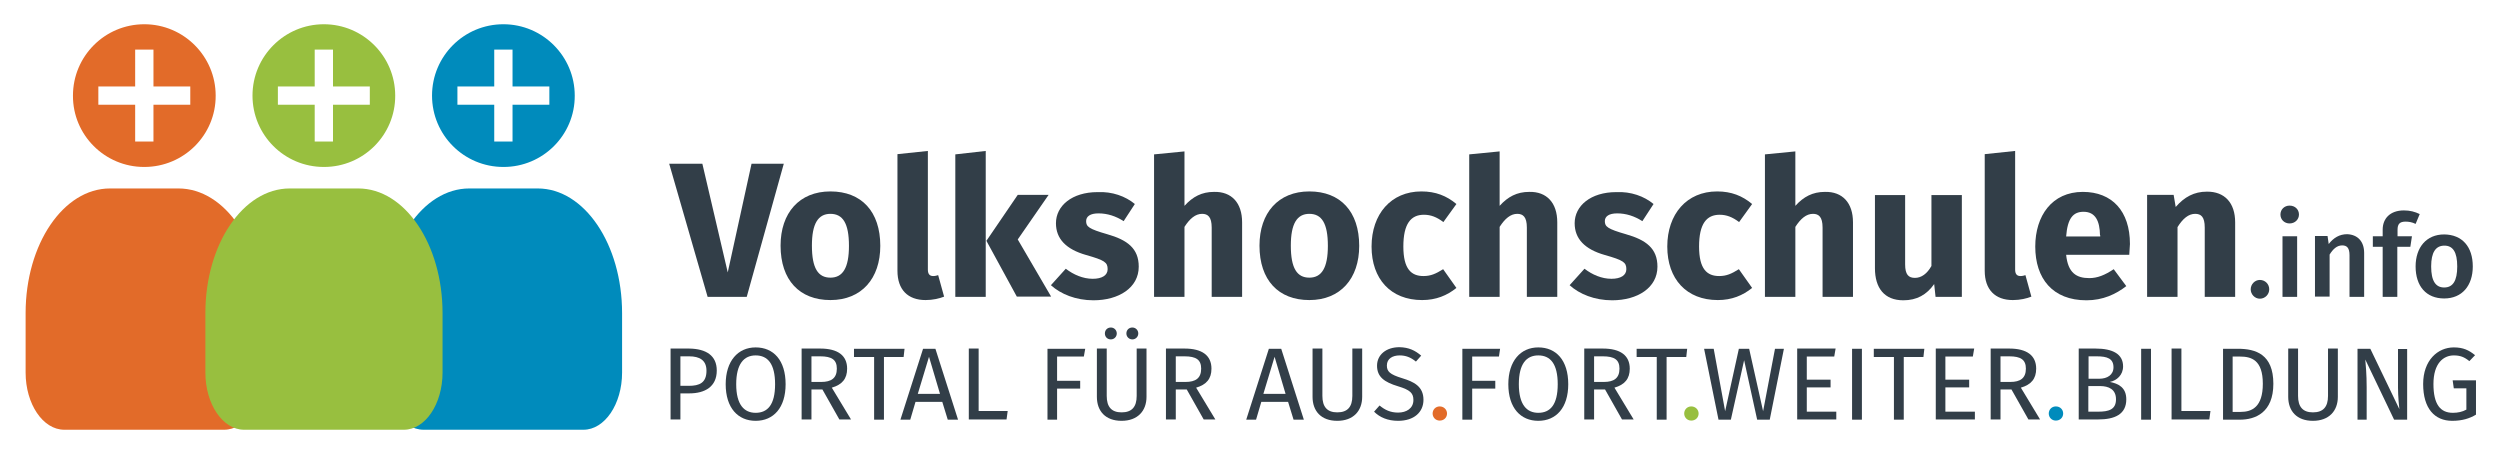
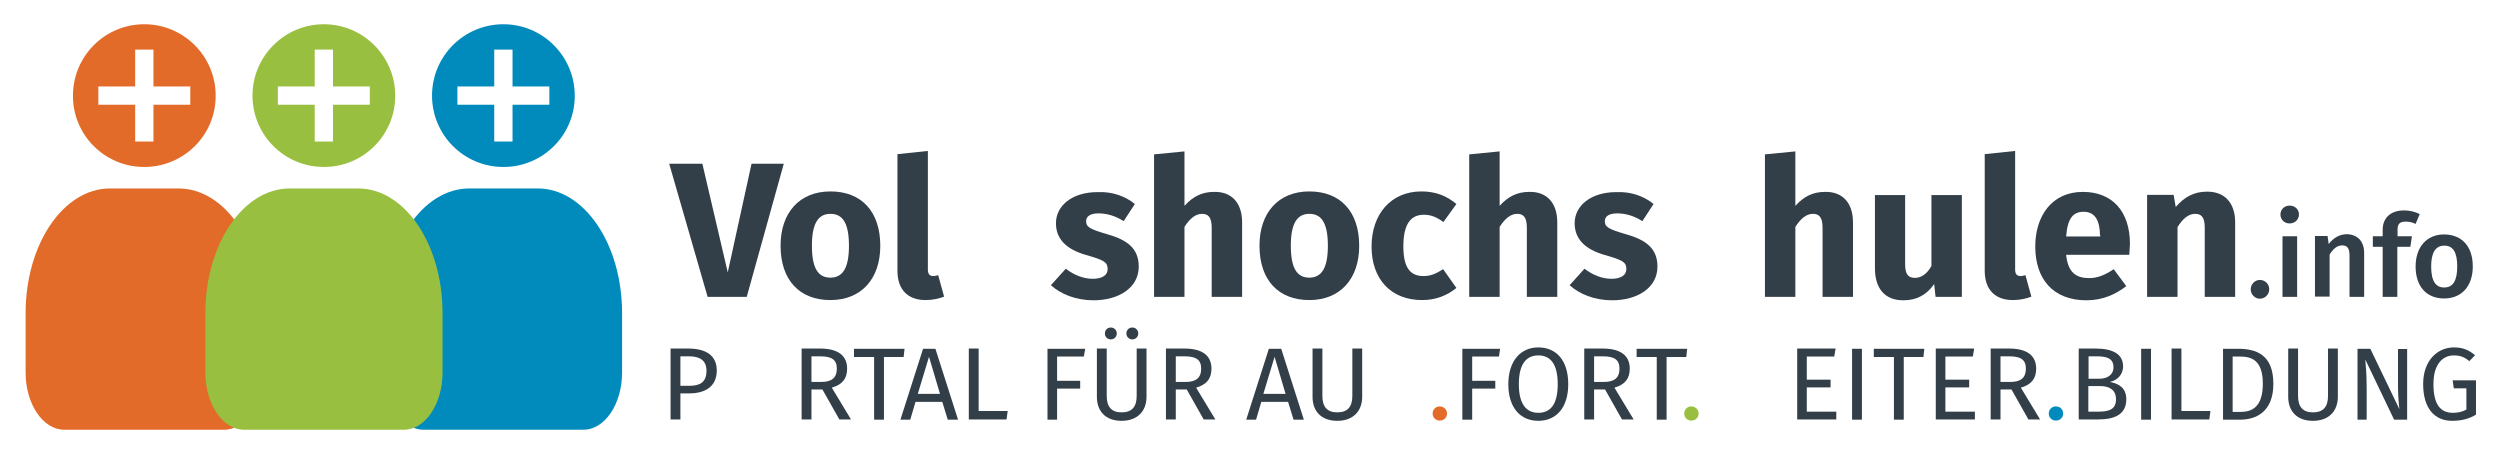
<svg xmlns="http://www.w3.org/2000/svg" version="1.1" id="Ebene_1" x="0px" y="0px" width="1093.1px" height="199.5px" viewBox="0 0 1093.1 199.5" style="enable-background:new 0 0 1093.1 199.5;" xml:space="preserve">
  <style type="text/css">

	.st0{fill:#E26B29;}
	.st1{fill:#98BF3F;}
	.st2{fill:#323E48;}
	.st3{fill:#008BBC;}

</style>
  <g>
    <path class="st2" d="M313.4,162c0,7.1-5.2,10-12,10h-3.9v11.4h-4.3v-31h8.1C308.8,152.5,313.4,155.5,313.4,162z M308.9,162.1   c0-4.6-3-6.3-7.6-6.3h-3.8v12.9h3.7C305.8,168.7,308.9,167.4,308.9,162.1z" />
-     <path class="st2" d="M343.5,168c0,10.3-5.3,16-13.1,16c-7.7,0-13.1-5.6-13.1-16c0-10.2,5.4-16.1,13.1-16.1   C338.2,151.9,343.5,157.5,343.5,168z M321.9,168c0,9,3.5,12.5,8.5,12.5c5.2,0,8.5-3.5,8.5-12.5c0-8.9-3.2-12.6-8.5-12.6   C325.3,155.4,321.9,159.1,321.9,168z" />
    <path class="st2" d="M359.6,170.3h-4.8v13.1h-4.3v-31h8.1c7.7,0,11.8,3,11.8,8.8c0,4.4-2.2,7-6.7,8.3l8.4,13.9H367L359.6,170.3z    M359.1,167c4.3,0,6.8-1.6,6.8-5.8c0-3.9-2.2-5.4-7.3-5.4h-3.8V167H359.1z" />
    <path class="st2" d="M395.1,156.1h-8.6v27.4h-4.3v-27.4h-8.8v-3.6h22.1L395.1,156.1z" />
    <path class="st2" d="M412,175.7h-11.7l-2.3,7.8h-4.3l9.9-31h5.4l9.9,31h-4.5L412,175.7z M411,172.2l-4.8-16.2l-4.9,16.2H411z" />
    <path class="st2" d="M427.9,179.7h12.7l-0.5,3.7h-16.5v-31h4.3V179.7z" />
    <path class="st2" d="M473.9,155.9h-11.7v10.6h10.1v3.4h-10.1v13.6H458v-31h16.5L473.9,155.9z" />
    <path class="st2" d="M501.3,173.5c0,6.2-3.9,10.5-10.9,10.5c-7.1,0-10.8-4.3-10.8-10.5v-21.1h4.3v20.7c0,4.8,2.1,7.2,6.5,7.2   c4.5,0,6.6-2.4,6.6-7.2v-20.7h4.3V173.5z M488.3,145.8c0,1.4-1.1,2.6-2.6,2.6c-1.5,0-2.6-1.1-2.6-2.6s1.1-2.6,2.6-2.6   C487.2,143.2,488.3,144.4,488.3,145.8z M497.7,145.8c0,1.4-1.1,2.6-2.6,2.6c-1.4,0-2.6-1.1-2.6-2.6s1.1-2.6,2.6-2.6   C496.6,143.2,497.7,144.4,497.7,145.8z" />
    <path class="st2" d="M518.9,170.3h-4.8v13.1h-4.3v-31h8.1c7.7,0,11.8,3,11.8,8.8c0,4.4-2.2,7-6.7,8.3l8.4,13.9h-5.1L518.9,170.3z    M518.4,167c4.3,0,6.8-1.6,6.8-5.8c0-3.9-2.2-5.4-7.3-5.4h-3.8V167H518.4z" />
    <path class="st2" d="M563.2,175.7h-11.7l-2.3,7.8h-4.3l9.9-31h5.4l9.9,31h-4.5L563.2,175.7z M562.1,172.2l-4.8-16.2l-4.9,16.2   H562.1z" />
    <path class="st2" d="M595.6,173.5c0,6.2-3.9,10.5-10.9,10.5c-7.1,0-10.8-4.3-10.8-10.5v-21.1h4.3v20.7c0,4.8,2.1,7.2,6.5,7.2   c4.5,0,6.6-2.4,6.6-7.2v-20.7h4.3V173.5z" />
-     <path class="st2" d="M621.4,155.5l-2.3,2.6c-2.3-1.9-4.5-2.7-7.1-2.7c-3.1,0-5.6,1.4-5.6,4.4c0,2.6,1.2,3.9,6.8,5.6   c4.9,1.5,9.2,3.5,9.2,9.4c0,5.4-4.1,9.2-11.1,9.2c-4.5,0-8-1.5-10.5-4l2.4-2.7c2.3,1.9,4.7,3.1,8.1,3.1c3.6,0,6.7-1.8,6.7-5.5   c0-3-1.4-4.4-6.7-6c-6-1.8-9.2-4.1-9.2-9c0-4.8,4-8.1,9.8-8.1C616,151.9,618.7,153.2,621.4,155.5z" />
    <path class="st0" d="M632.7,180.8c0,1.8-1.4,3.1-3.2,3.1c-1.8,0-3.1-1.4-3.1-3.1c0-1.7,1.3-3.1,3.1-3.1   C631.3,177.7,632.7,179.1,632.7,180.8z" />
    <path class="st2" d="M655.4,155.9h-11.7v10.6h10.1v3.4h-10.1v13.6h-4.3v-31h16.5L655.4,155.9z" />
    <path class="st2" d="M685.7,168c0,10.3-5.3,16-13.1,16c-7.7,0-13.1-5.6-13.1-16c0-10.2,5.4-16.1,13.1-16.1   C680.4,151.9,685.7,157.5,685.7,168z M664.1,168c0,9,3.5,12.5,8.5,12.5c5.2,0,8.5-3.5,8.5-12.5c0-8.9-3.2-12.6-8.5-12.6   C667.4,155.4,664.1,159.1,664.1,168z" />
    <path class="st2" d="M701.8,170.3H697v13.1h-4.3v-31h8.1c7.7,0,11.8,3,11.8,8.8c0,4.4-2.2,7-6.7,8.3l8.4,13.9h-5.1L701.8,170.3z    M701.3,167c4.3,0,6.8-1.6,6.8-5.8c0-3.9-2.2-5.4-7.3-5.4H697V167H701.3z" />
    <path class="st2" d="M737.3,156.1h-8.6v27.4h-4.3v-27.4h-8.8v-3.6h22.1L737.3,156.1z" />
    <path class="st1" d="M742.7,180.8c0,1.8-1.4,3.1-3.2,3.1c-1.8,0-3.1-1.4-3.1-3.1c0-1.7,1.3-3.1,3.1-3.1   C741.3,177.7,742.7,179.1,742.7,180.8z" />
-     <path class="st2" d="M773.8,183.5h-5.5l-5.7-26l-5.8,26h-5.4l-6.3-31h4.2l5,27.3l6-27.3h4.5l6.1,27.3l5.2-27.3h3.9L773.8,183.5z" />
    <path class="st2" d="M802,155.9h-12V166h10.4v3.4H790V180h12.9v3.4h-17.1v-31h16.8L802,155.9z" />
    <path class="st2" d="M814.1,183.5h-4.3v-31h4.3V183.5z" />
    <path class="st2" d="M841,156.1h-8.6v27.4h-4.3v-27.4h-8.8v-3.6h22.1L841,156.1z" />
    <path class="st2" d="M862.6,155.9h-12V166h10.4v3.4h-10.4V180h12.9v3.4h-17.1v-31h16.8L862.6,155.9z" />
    <path class="st2" d="M879.5,170.3h-4.8v13.1h-4.3v-31h8.1c7.7,0,11.8,3,11.8,8.8c0,4.4-2.2,7-6.7,8.3l8.4,13.9h-5.1L879.5,170.3z    M879,167c4.3,0,6.8-1.6,6.8-5.8c0-3.9-2.2-5.4-7.3-5.4h-3.8V167H879z" />
    <path class="st3" d="M902.1,180.8c0,1.8-1.4,3.1-3.2,3.1c-1.8,0-3.1-1.4-3.1-3.1c0-1.7,1.3-3.1,3.1-3.1   C900.8,177.7,902.1,179.1,902.1,180.8z" />
    <path class="st2" d="M929.7,174.6c0,6.6-5.1,8.8-12.3,8.8h-8.5v-31h7.3c7.6,0,12.1,2.4,12.1,7.8c0,3.8-2.8,6.2-5.8,6.8   C926.2,167.7,929.7,169.4,929.7,174.6z M913.2,155.8v9.8h4.7c3.5,0,6.2-1.7,6.2-5c0-3.8-2.7-4.8-7.3-4.8H913.2z M925.2,174.6   c0-4.4-3.2-5.8-7-5.8h-5.1V180h4.3C922,180,925.2,179.1,925.2,174.6z" />
    <path class="st2" d="M940.5,183.5h-4.3v-31h4.3V183.5z" />
    <path class="st2" d="M953.8,179.7h12.7l-0.5,3.7h-16.5v-31h4.3V179.7z" />
    <path class="st2" d="M994,167.8c0,12.6-7.9,15.7-14.6,15.7h-7.4v-31h6.5C986.3,152.5,994,154.9,994,167.8z M976.2,155.9v24.2h3.5   c4.9,0,9.7-2.1,9.7-12.3c0-10.5-5.1-11.9-10-11.9H976.2z" />
    <path class="st2" d="M1022.2,173.5c0,6.2-3.9,10.5-10.9,10.5c-7.1,0-10.8-4.3-10.8-10.5v-21.1h4.3v20.7c0,4.8,2.1,7.2,6.5,7.2   c4.5,0,6.6-2.4,6.6-7.2v-20.7h4.3V173.5z" />
    <path class="st2" d="M1052.5,183.5h-5.7l-12.6-26.3c0.2,2.6,0.6,6.3,0.6,12.1v14.2h-4v-31h5.6l12.7,26.4c-0.1-0.7-0.6-5.7-0.6-9.4   v-16.9h4V183.5z" />
    <path class="st2" d="M1082.2,155.3l-2.5,2.6c-2.2-1.8-4-2.5-6.8-2.5c-4.5,0-8.9,3.4-8.9,12.5c0,8.9,3,12.6,8.5,12.6   c2.1,0,4.1-0.4,5.9-1.4v-9.3h-5.5l-0.5-3.5h10.2v15c-2.8,1.7-6.1,2.7-10.4,2.7c-7.7,0-12.7-5.4-12.7-16.1c0-10.4,6.4-16,13.4-16   C1077,151.9,1079.5,153.1,1082.2,155.3z" />
  </g>
  <g>
    <path class="st2" d="M326.5,129.8h-17.1l-16.8-58.2h14.5l11.1,47.5l10.4-47.5h14.1L326.5,129.8z" />
    <path class="st2" d="M384.9,107.5c0,14.3-8.2,23.7-21.8,23.7c-13.5,0-21.8-8.7-21.8-23.8c0-14.3,8.2-23.7,21.8-23.7   S384.9,92.5,384.9,107.5z M355,107.4c0,9.9,2.7,14,8.1,14s8.1-4.3,8.1-13.9c0-9.9-2.7-14-8.1-14S355,97.8,355,107.4z" />
    <path class="st2" d="M392.4,118.4v-51l13.3-1.4v51.9c0,1.8,0.7,2.8,2.3,2.8c0.9,0,1.6-0.2,2.2-0.4l2.6,9.4c-2,0.8-4.9,1.5-8.1,1.5   C396.9,131.2,392.4,126.6,392.4,118.4z" />
-     <path class="st2" d="M431,129.8h-13.3V67.5L431,66V129.8z M445,104.7l14.6,25h-15l-13.3-24.4L445,85.2h13.5L445,104.7z" />
    <path class="st2" d="M496.2,89.2l-4.9,7.5c-3.4-2.2-7.1-3.4-11-3.4c-3.6,0-5.4,1.3-5.4,3.4c0,2.4,1.2,3.4,9.2,5.7   c8.8,2.5,13.8,6.2,13.8,14.2c0,9.2-8.7,14.7-19.8,14.7c-7.7,0-14.3-2.7-18.6-6.6l6.5-7.2c3.4,2.6,7.5,4.4,11.8,4.4   c4,0,6.5-1.5,6.5-4.2c0-3-1.3-3.9-9.4-6.2c-8.8-2.5-13.2-7.1-13.2-13.9c0-7.6,7-13.6,18.2-13.6C486.3,83.7,492.1,85.8,496.2,89.2z" />
    <path class="st2" d="M543.1,97.2v32.6h-13.3V99.5c0-4.7-1.7-6-4.2-6c-2.9,0-5.4,2.1-7.7,5.7v30.6h-13.3V67.5l13.3-1.3v23.8   c3.6-4,7.6-6.1,12.9-6.1C538.5,83.7,543.1,88.7,543.1,97.2z" />
    <path class="st2" d="M594.3,107.5c0,14.3-8.2,23.7-21.8,23.7c-13.5,0-21.8-8.7-21.8-23.8c0-14.3,8.2-23.7,21.8-23.7   C586.1,83.7,594.3,92.5,594.3,107.5z M564.4,107.4c0,9.9,2.7,14,8.1,14s8.1-4.3,8.1-13.9c0-9.9-2.7-14-8.1-14   S564.4,97.8,564.4,107.4z" />
    <path class="st2" d="M636.8,89.2l-5.7,7.9c-2.9-2.2-5.5-3.2-8.5-3.2c-5.7,0-9,3.9-9,13.9c0,9.9,3.5,12.9,8.8,12.9   c3.2,0,5.4-1,8.6-3l5.8,8.2c-4.1,3.3-8.9,5.3-15,5.3c-13.7,0-22.1-9.2-22.1-23.4c0-14.2,8.5-24.1,21.8-24.1   C627.7,83.7,632.5,85.6,636.8,89.2z" />
    <path class="st2" d="M680.9,97.2v32.6h-13.3V99.5c0-4.7-1.7-6-4.2-6c-2.9,0-5.4,2.1-7.7,5.7v30.6h-13.3V67.5l13.3-1.3v23.8   c3.6-4,7.6-6.1,12.9-6.1C676.3,83.7,680.9,88.7,680.9,97.2z" />
    <path class="st2" d="M723,89.2l-4.9,7.5c-3.4-2.2-7.1-3.4-11-3.4c-3.6,0-5.4,1.3-5.4,3.4c0,2.4,1.2,3.4,9.2,5.7   c8.8,2.5,13.8,6.2,13.8,14.2c0,9.2-8.7,14.7-19.8,14.7c-7.7,0-14.3-2.7-18.6-6.6l6.5-7.2c3.4,2.6,7.5,4.4,11.8,4.4   c4,0,6.5-1.5,6.5-4.2c0-3-1.3-3.9-9.4-6.2c-8.8-2.5-13.2-7.1-13.2-13.9c0-7.6,7-13.6,18.2-13.6C713.1,83.7,718.9,85.8,723,89.2z" />
-     <path class="st2" d="M766.1,89.2l-5.7,7.9c-2.9-2.2-5.5-3.2-8.5-3.2c-5.7,0-9,3.9-9,13.9c0,9.9,3.5,12.9,8.8,12.9   c3.2,0,5.4-1,8.6-3l5.8,8.2c-4.1,3.3-8.9,5.3-15,5.3c-13.7,0-22.1-9.2-22.1-23.4c0-14.2,8.5-24.1,21.8-24.1   C757,83.7,761.8,85.6,766.1,89.2z" />
    <path class="st2" d="M810.2,97.2v32.6h-13.3V99.5c0-4.7-1.7-6-4.2-6c-2.9,0-5.4,2.1-7.7,5.7v30.6h-13.3V67.5l13.3-1.3v23.8   c3.6-4,7.6-6.1,12.9-6.1C805.6,83.7,810.2,88.7,810.2,97.2z" />
    <path class="st2" d="M857.8,129.8h-11.5l-0.6-5.6c-3.3,4.7-7.6,7.1-13.5,7.1c-8.3,0-12.4-5.4-12.4-14v-32H833v30.3   c0,4.5,1.5,5.9,4.3,5.9c2.8,0,5.3-1.8,7.2-5.2v-31h13.3V129.8z" />
    <path class="st2" d="M867.8,118.4v-51l13.3-1.4v51.9c0,1.8,0.7,2.8,2.3,2.8c0.9,0,1.6-0.2,2.2-0.4l2.6,9.4c-2,0.8-4.9,1.5-8.1,1.5   C872.3,131.2,867.8,126.6,867.8,118.4z" />
-     <path class="st2" d="M931,111.4h-27.6c0.8,8,4.6,10.2,10.1,10.2c3.6,0,6.8-1.3,10.7-3.9l5.5,7.4c-4.5,3.5-10.2,6.2-17.4,6.2   c-14.9,0-22.4-9.6-22.4-23.5c0-13.4,7.3-23.9,20.8-23.9c12.8,0,20.6,8.4,20.6,22.8C931.2,108,931.1,110,931,111.4z M918.2,102.8   c-0.1-6-1.9-10.2-7.2-10.2c-4.5,0-7,2.8-7.6,10.8h14.9V102.8z" />
+     <path class="st2" d="M931,111.4h-27.6c0.8,8,4.6,10.2,10.1,10.2c3.6,0,6.8-1.3,10.7-3.9l5.5,7.4c-4.5,3.5-10.2,6.2-17.4,6.2   c-14.9,0-22.4-9.6-22.4-23.5c0-13.4,7.3-23.9,20.8-23.9c12.8,0,20.6,8.4,20.6,22.8C931.2,108,931.1,110,931,111.4z M918.2,102.8   c-0.1-6-1.9-10.2-7.2-10.2c-4.5,0-7,2.8-7.6,10.8h14.9V102.8" />
    <path class="st2" d="M977.3,97.2v32.6h-13.3V99.5c0-4.7-1.6-6-4.2-6c-2.9,0-5.4,2.1-7.7,5.8v30.5h-13.3V85.2h11.6l0.9,5.3   c3.8-4.4,8.1-6.7,13.6-6.7C972.7,83.7,977.3,88.7,977.3,97.2z" />
    <path class="st2" d="M992.2,126.5c0,2.2-1.8,4.1-4.1,4.1c-2.2,0-4-1.9-4-4.1c0-2.2,1.8-4.1,4-4.1   C990.4,122.4,992.2,124.2,992.2,126.5z" />
    <path class="st2" d="M1005.2,93.8c0,2.1-1.7,3.9-4.1,3.9c-2.3,0-4-1.7-4-3.9c0-2.2,1.7-3.9,4-3.9   C1003.5,89.9,1005.2,91.6,1005.2,93.8z M1004.4,129.8H998v-26.5h6.4V129.8z" />
    <path class="st2" d="M1033.7,110.6v19.2h-6.4v-18.2c0-3.3-1.2-4.3-3.2-4.3c-2.3,0-4,1.6-5.5,4v18.4h-6.4v-26.5h5.5l0.5,3.5   c2.1-2.7,4.7-4.3,8.1-4.3C1030.9,102.6,1033.7,105.6,1033.7,110.6z" />
    <path class="st2" d="M1048.3,100.5v2.8h6.3l-0.7,4.6h-5.7v21.9h-6.4v-21.9h-4.3v-4.6h4.3v-2.9c0-4.8,3.2-8.4,9.3-8.4   c2.7,0,4.8,0.6,6.9,1.6l-1.8,4.3c-1.6-0.8-3.1-1-4.4-1C1049.2,96.9,1048.3,98,1048.3,100.5z" />
    <path class="st2" d="M1081.2,116.5c0,8.4-4.7,14-12.5,14c-7.8,0-12.5-5.3-12.5-14c0-8.3,4.7-14,12.5-14   C1076.6,102.6,1081.2,107.9,1081.2,116.5z M1063,116.5c0,6.4,2,9.2,5.7,9.2c3.8,0,5.7-2.9,5.7-9.2c0-6.3-1.9-9.1-5.6-9.1   C1065,107.4,1063,110.3,1063,116.5z" />
  </g>
  <path class="st0" d="M78,82.4H48.1c-20.4,0-36.9,24.4-36.9,54.5l0,0v26c0,13.8,7.6,25,16.9,25h69.9c9.3,0,16.9-11.2,16.9-25v-26  C115,106.8,98.5,82.4,78,82.4C78.1,82.4,78.1,82.4,78,82.4z" />
  <path class="st0" d="M94.3,41.8c0-17.2-14-31.2-31.2-31.2c-17.3,0-31.2,14-31.2,31.2C31.8,59,45.8,73,63,73c0.1,0,0.1,0,0.1,0  C80.4,73,94.4,59,94.3,41.8L94.3,41.8z M83.2,45.8H67.1v16.1h-8V45.8H43v-8h16.1V21.7h8v16.1h16.1V45.8z" />
  <path class="st3" d="M235.1,82.4h-29.9c-20.4,0-36.9,24.4-36.9,54.5l0,0v26c0,13.8,7.6,25,16.9,25h69.9c9.3,0,16.9-11.2,16.9-25v-26  C272,106.8,255.5,82.4,235.1,82.4C235.2,82.4,235.1,82.4,235.1,82.4z" />
  <path class="st3" d="M251.3,41.8c0-17.2-14-31.2-31.2-31.2c-17.3,0-31.2,14-31.2,31.2c0,17.2,13.9,31.2,31.2,31.2c0.1,0,0.1,0,0.1,0  C237.4,73,251.4,59,251.3,41.8L251.3,41.8z M240.2,45.8h-16.1v16.1h-8V45.8h-16.1v-8h16.1V21.7h8v16.1h16.1V45.8z" />
  <path class="st1" d="M156.6,82.4h-29.9c-20.4,0-36.9,24.4-36.9,54.5l0,0v26c0,13.8,7.6,25,16.9,25h69.9c9.3,0,16.9-11.2,16.9-25v-26  C193.5,106.8,177,82.4,156.6,82.4C156.6,82.4,156.6,82.4,156.6,82.4z" />
  <path class="st1" d="M172.8,41.8c0-17.2-14-31.2-31.2-31.2s-31.2,14-31.2,31.2c0,17.2,13.9,31.2,31.2,31.2c0.1,0,0.1,0,0.1,0  C158.9,73,172.9,59,172.8,41.8L172.8,41.8z M161.7,45.8h-16.1v16.1h-8V45.8h-16.1v-8h16.1V21.7h8v16.1h16.1V45.8z" />
</svg>